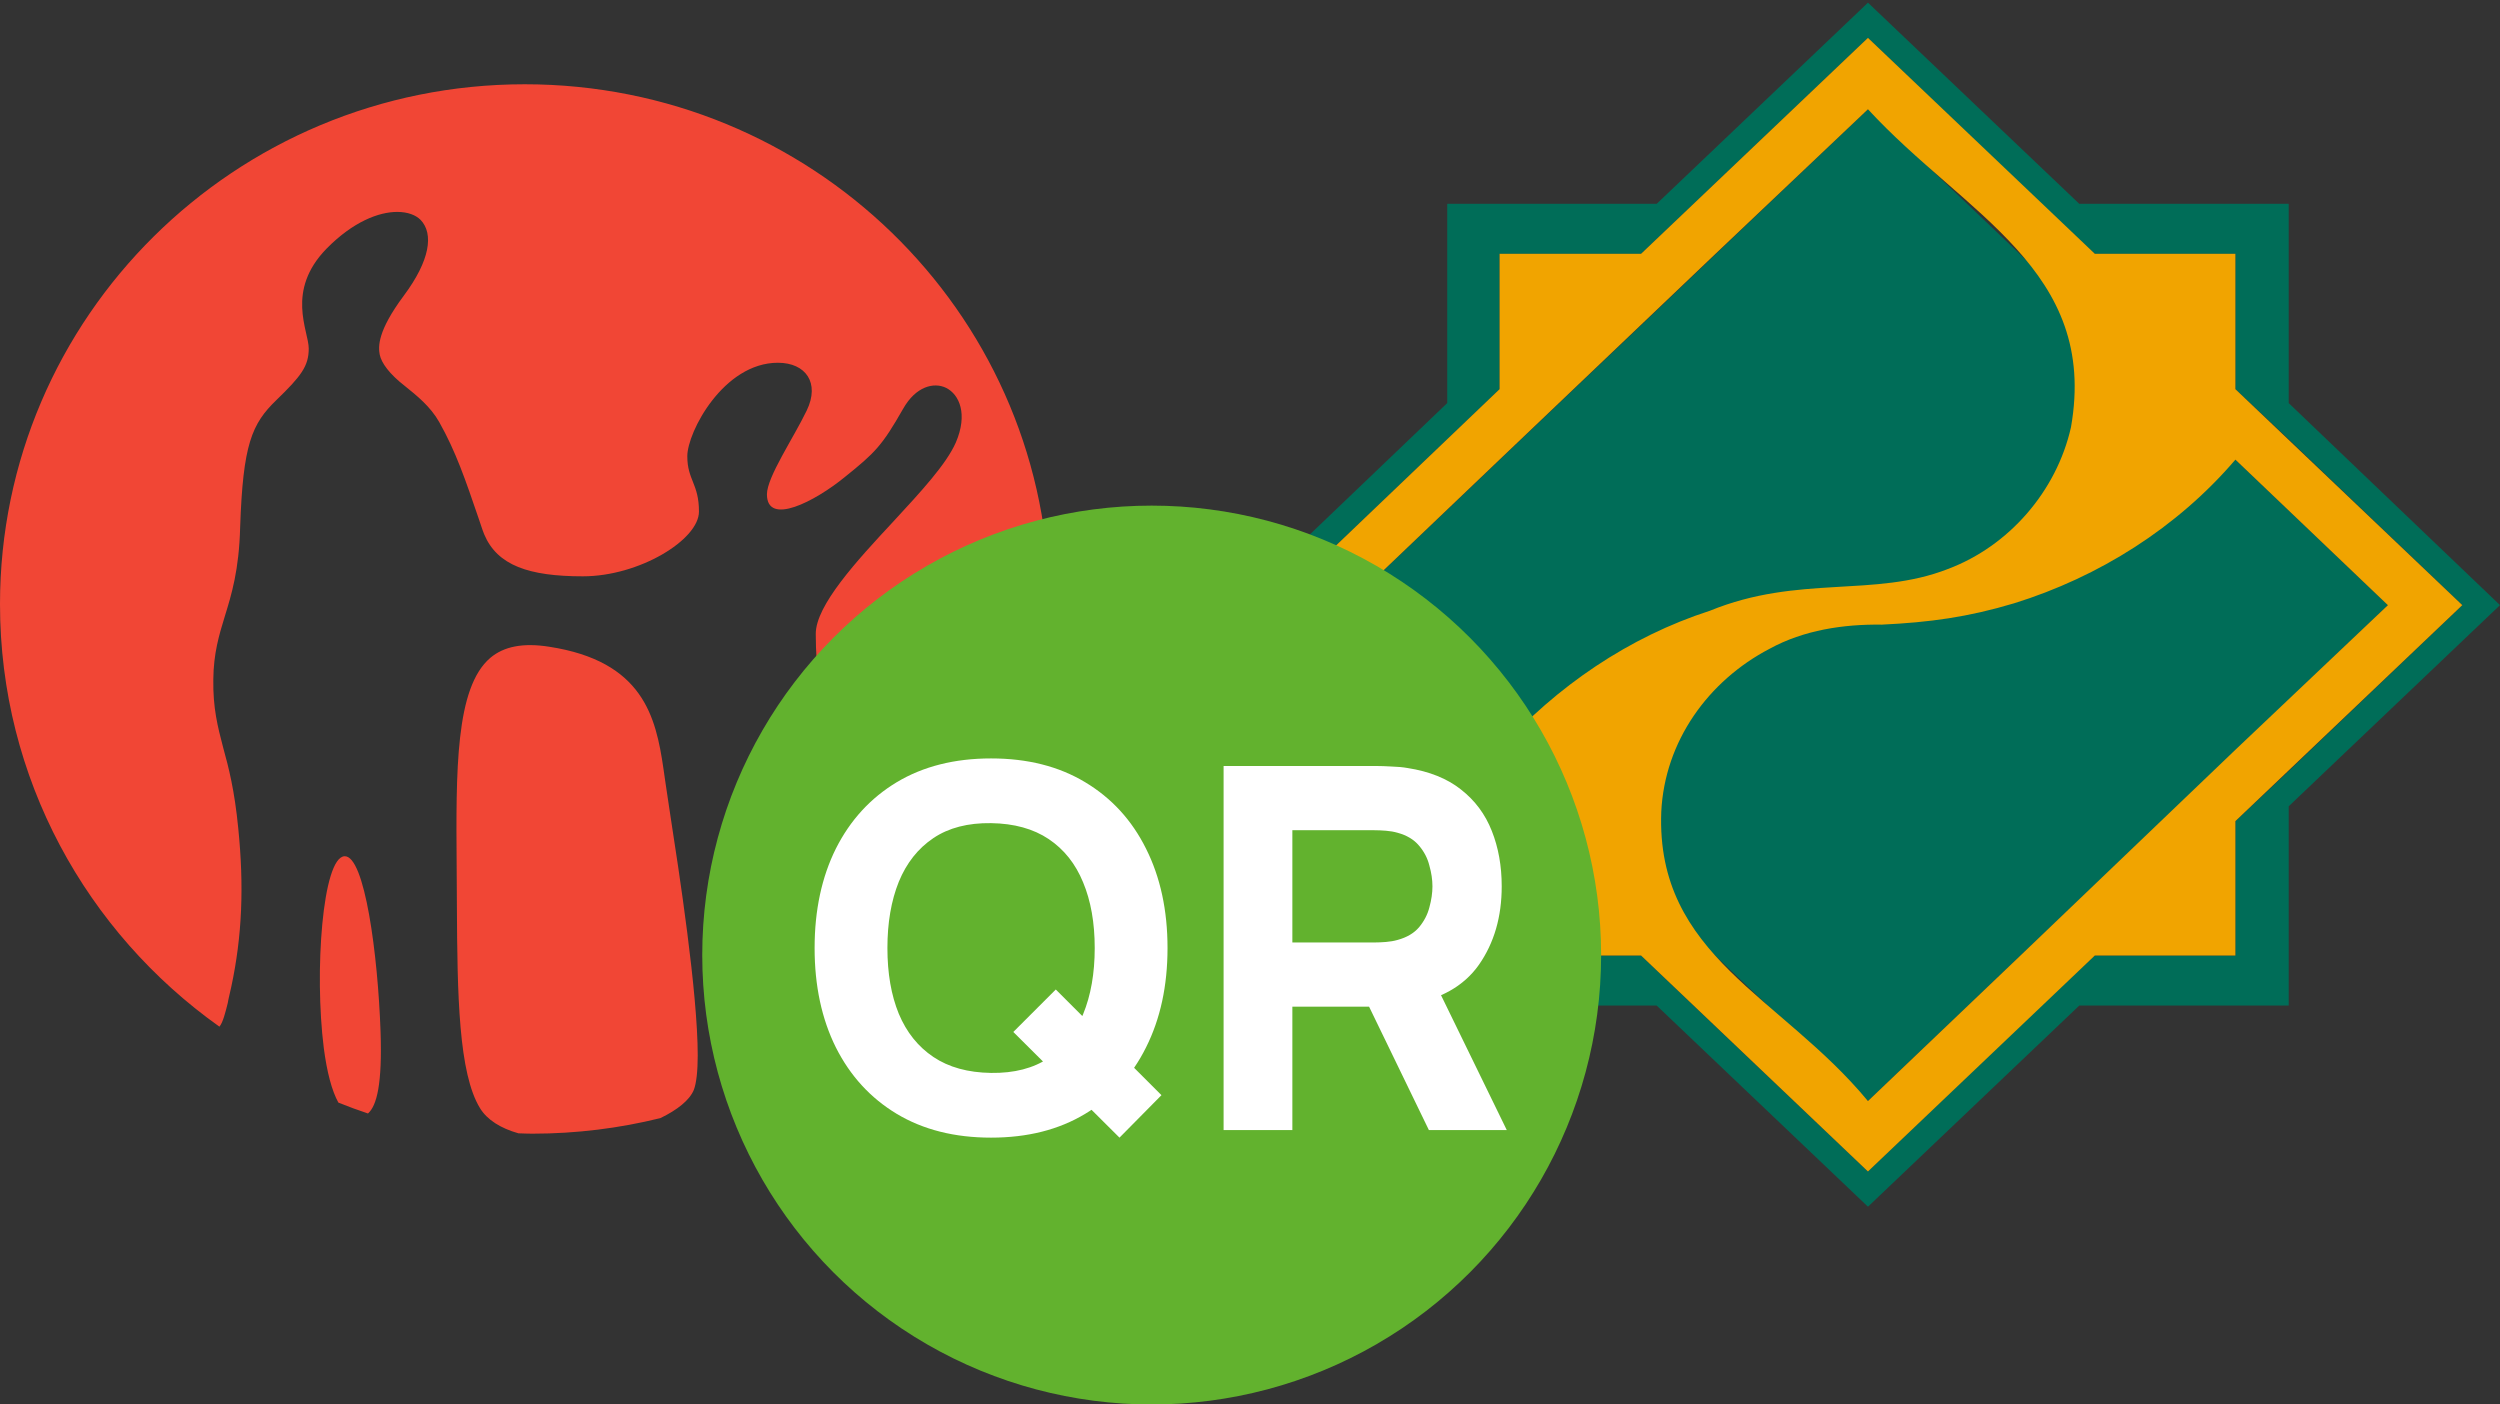
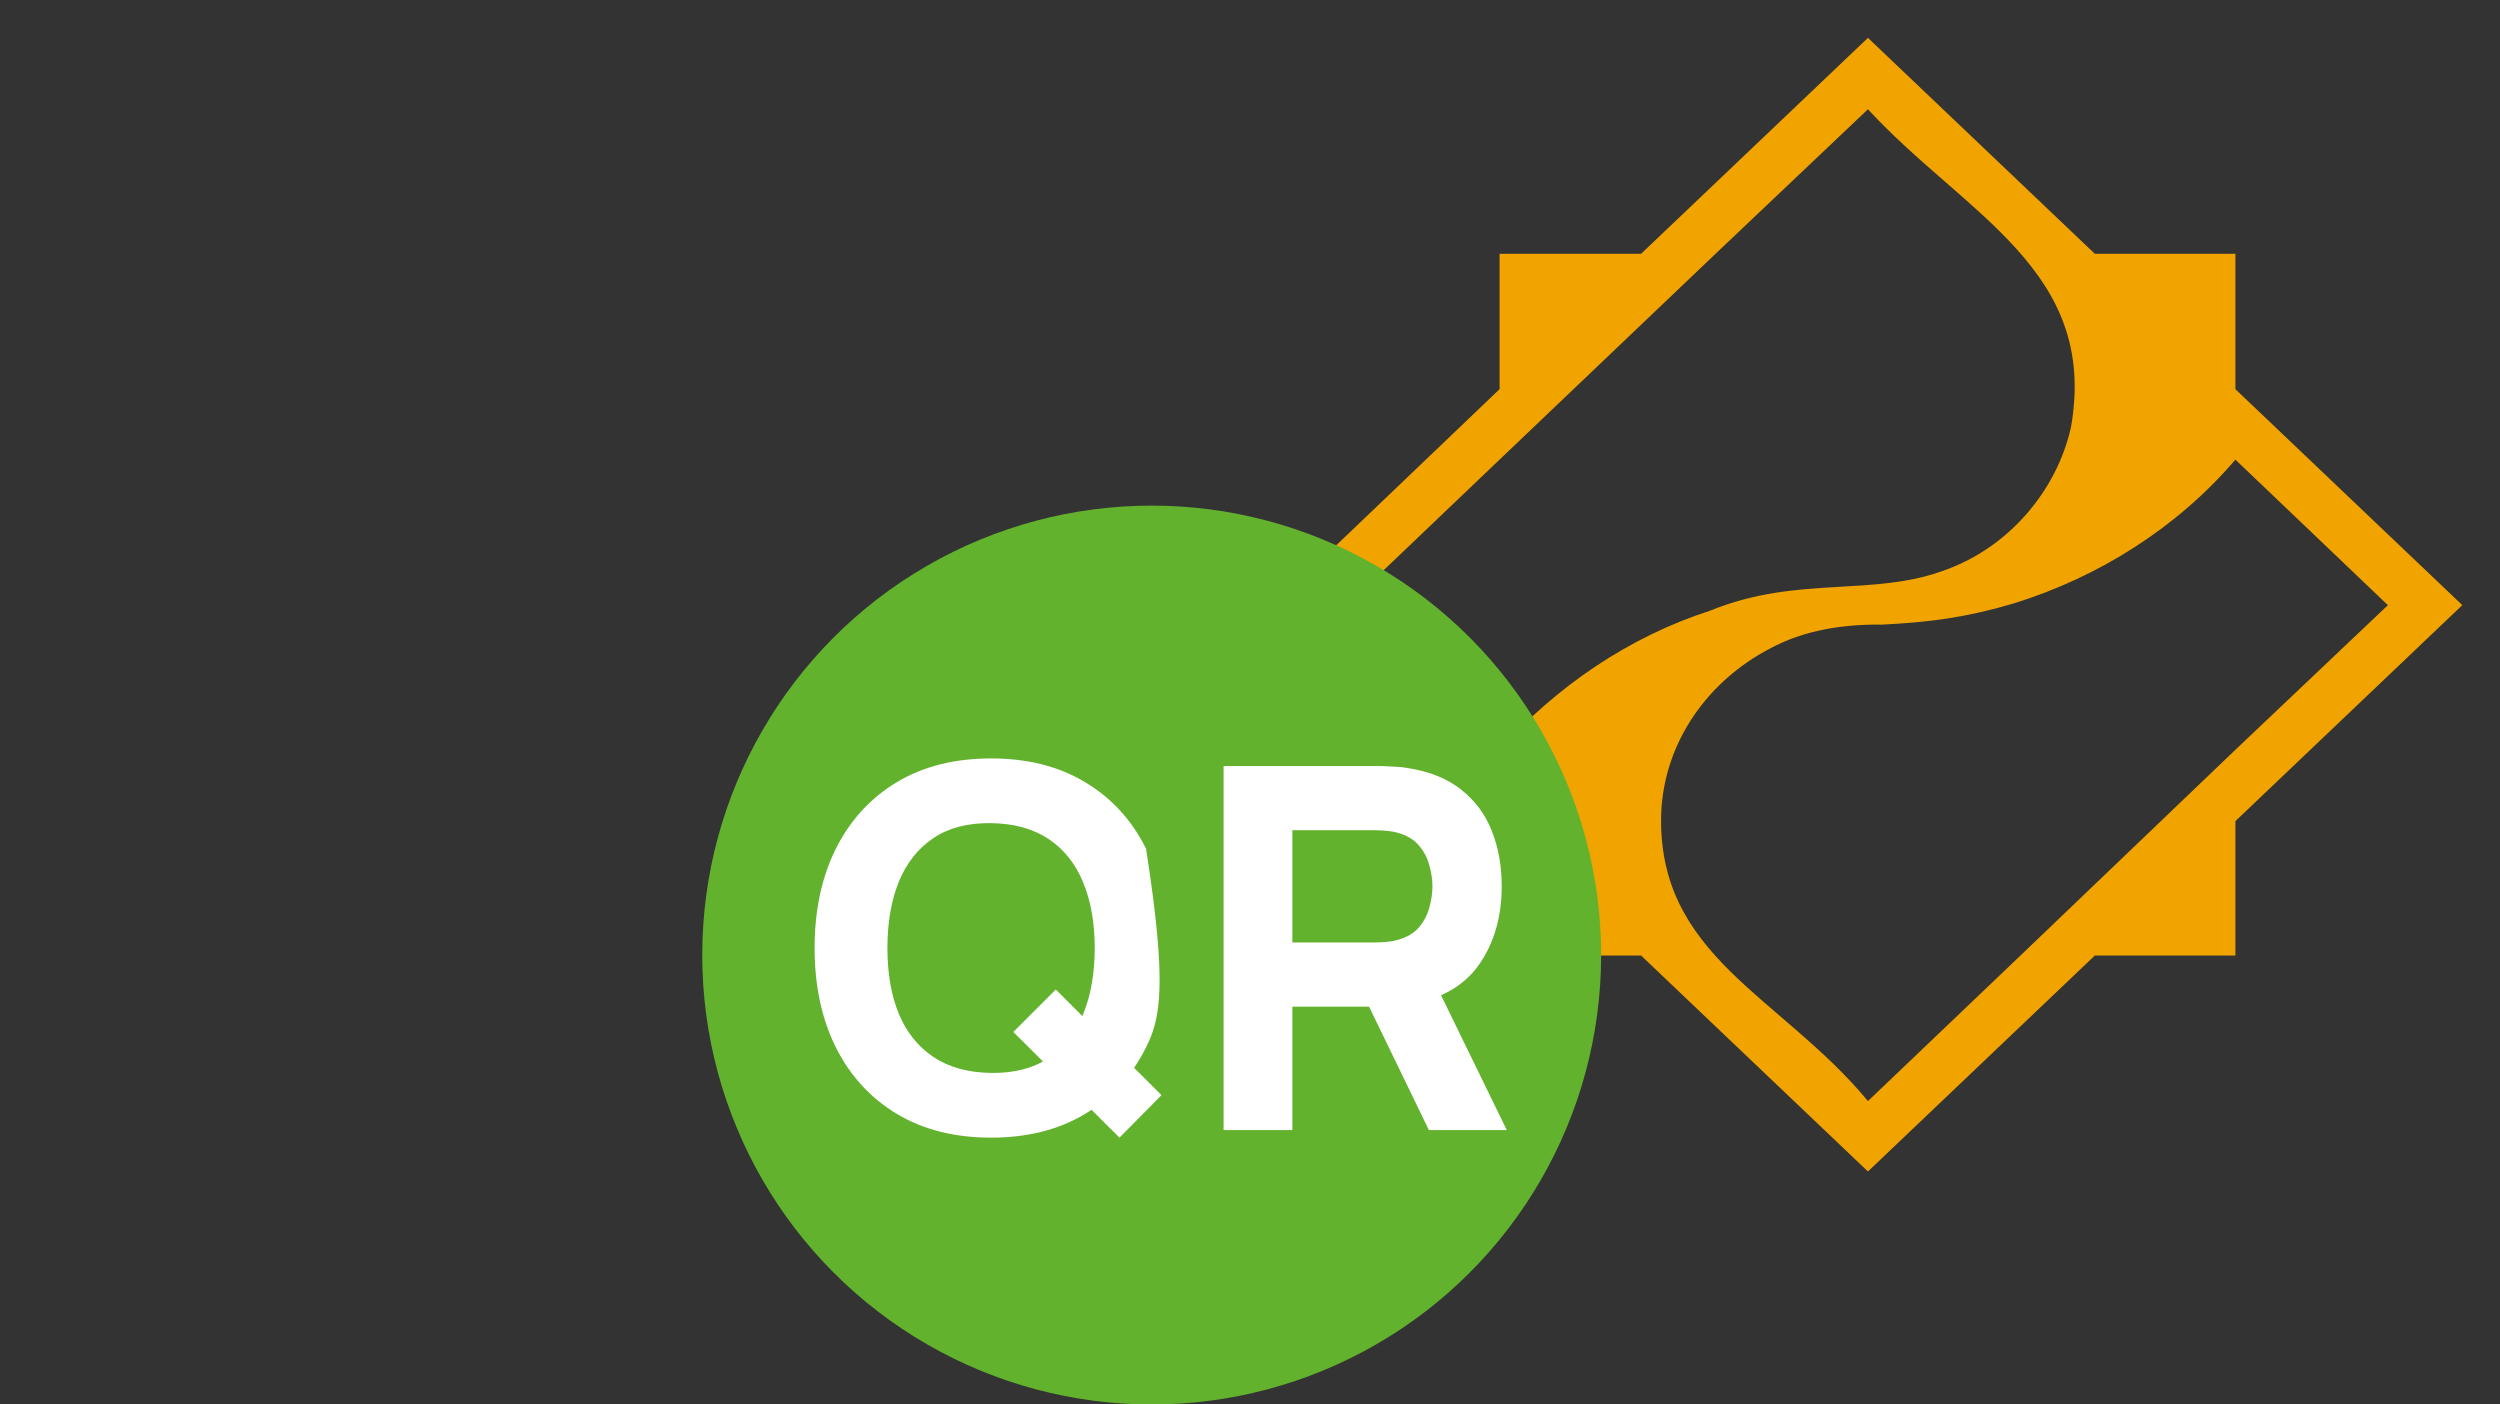
<svg xmlns="http://www.w3.org/2000/svg" width="89" height="50" viewBox="0 0 89 50" fill="none">
  <rect x="0" y="0" width="89" height="50" fill="#333333" stroke="none" />
-   <path fill-rule="evenodd" clip-rule="evenodd" d="M19.552 23.024C22.896 23.54 23.348 25.518 23.618 27.359L23.694 27.887L23.856 28.97C24.175 31.039 24.839 35.334 24.839 37.575C24.839 38.135 24.79 38.565 24.7 38.801C24.55 39.165 24.113 39.514 23.509 39.805C22.049 40.165 20.523 40.359 18.95 40.359C18.784 40.359 18.62 40.351 18.456 40.346C17.82 40.166 17.342 39.864 17.09 39.453C16.326 38.21 16.28 35.441 16.265 32.205L16.263 31.829L16.257 30.859C16.232 27.433 16.21 24.48 17.455 23.42C17.937 23.012 18.622 22.877 19.552 23.024ZM12.263 30.482C12.987 30.441 13.453 34.005 13.547 36.707C13.613 38.589 13.415 39.363 13.1 39.64C12.742 39.521 12.391 39.392 12.046 39.252C11.815 38.833 11.639 38.173 11.527 37.31C11.185 34.596 11.482 30.53 12.263 30.482ZM30.427 35.807C30.382 36.055 30.318 36.246 30.239 36.408C29.62 36.905 28.969 37.361 28.287 37.772C28.07 37.808 27.878 37.783 27.783 37.623C26.88 36.037 26.541 31.059 27.415 30.626C28.555 30.076 30.596 34.947 30.427 35.807ZM18.68 3C28.853 3 37.126 11.056 37.354 21.081L37.359 21.427V21.588C37.34 26.116 35.674 30.259 32.928 33.465C32.829 33.415 32.647 33.252 32.318 32.76C31.978 32.265 29.041 27.745 29.041 22.565C29.041 21.548 30.506 19.96 31.803 18.566C32.772 17.517 33.69 16.527 34.029 15.75C34.459 14.746 34.158 14.046 33.681 13.808C33.25 13.597 32.602 13.751 32.148 14.558C31.402 15.865 31.163 16.109 30.075 16.983C29.005 17.857 27.303 18.736 27.303 17.598C27.303 16.983 28.251 15.591 28.719 14.615C29.197 13.628 28.682 12.914 27.694 12.914C25.755 12.914 24.468 15.384 24.468 16.24C24.468 17.095 24.883 17.217 24.883 18.212C24.883 19.216 22.756 20.517 20.751 20.517C18.822 20.517 17.703 20.126 17.239 19.026L17.18 18.872L17.046 18.475C16.571 17.086 16.23 16.078 15.636 15.025C15.321 14.468 14.835 14.082 14.414 13.742C13.864 13.316 13.579 12.922 13.519 12.629C13.464 12.338 13.435 11.79 14.375 10.526C15.313 9.269 15.444 8.32 14.975 7.83C14.805 7.656 14.515 7.544 14.142 7.544C13.484 7.544 12.568 7.893 11.625 8.852C10.159 10.355 10.991 11.781 10.991 12.407C10.991 13.033 10.723 13.387 9.843 14.239C8.956 15.094 8.65 15.827 8.549 18.774C8.51 20.292 8.243 21.166 8.003 21.941C7.795 22.62 7.604 23.259 7.594 24.181C7.578 25.204 7.748 25.863 7.947 26.623C8.142 27.326 8.349 28.131 8.481 29.478C8.692 31.563 8.619 33.324 8.235 35.124L8.133 35.575L8.109 35.705C8.03 36.021 7.937 36.405 7.811 36.549C3.083 33.191 0 27.707 0 21.508C0 11.287 8.363 3 18.68 3Z" fill="#F14635" />
-   <path fill-rule="evenodd" clip-rule="evenodd" d="M58.422 9.038H53.386V13.855L45.341 21.542L53.386 29.231V34.016H58.422L60.286 35.798L66.5 41.705L72.681 35.799L74.578 34.017H79.581V29.233L81.478 27.451L87.659 21.544L81.478 15.637L79.581 13.855V9.038H74.578L72.681 7.256L66.5 1.349L58.422 9.038ZM51.522 7.256H58.978L66.5 0.095L74.022 7.256H81.478V14.35L89 21.543L81.478 28.704V35.798H74.022L66.5 42.959L58.978 35.798H51.522V28.704L44 21.543L51.522 14.349V7.255V7.256ZM47.957 21.543L66.5 3.889L85.01 21.543L66.5 39.197L47.957 21.543Z" fill="#006D58" />
  <path fill-rule="evenodd" clip-rule="evenodd" d="M79.58 16.363C77.513 18.783 74.719 20.542 71.699 21.478C70.061 21.97 68.691 22.156 66.99 22.237C65.626 22.218 64.211 22.432 63 23.095C60.814 24.235 59.262 26.387 59.141 28.903C58.947 34.033 63.401 35.451 66.499 39.198L71.928 34.017L79.58 26.692L85.009 21.544L79.58 16.363ZM53.385 26.692C55.407 24.435 57.997 22.67 60.874 21.742C64.034 20.452 66.719 21.284 69.344 20.257C71.515 19.443 73.214 17.491 73.727 15.208C74.712 9.603 69.962 7.646 66.499 3.89L61.07 9.038L53.385 16.362L47.956 21.543L53.385 26.691V26.692ZM45.34 21.543L53.385 13.854V9.036H58.421L66.499 1.348L74.577 9.036H79.58V13.854L87.658 21.543L79.58 29.232V34.016H74.577L66.499 41.705L58.421 34.016H53.385V29.232L45.34 21.544V21.543Z" fill="#F1A400" />
  <circle cx="41" cy="34" r="16" fill="#62B22E" />
  <path d="M43.56 40.23V27.27H49.032C49.158 27.27 49.327 27.276 49.536 27.288C49.752 27.294 49.944 27.312 50.112 27.342C50.886 27.462 51.52 27.717 52.011 28.107C52.51 28.497 52.876 28.989 53.109 29.583C53.343 30.171 53.461 30.828 53.461 31.554C53.461 32.64 53.191 33.57 52.651 34.344C52.111 35.112 51.264 35.586 50.112 35.766L49.032 35.838H46.008V40.23H43.56ZM50.868 40.23L48.312 34.956L50.833 34.47L53.641 40.23H50.868ZM46.008 33.552H48.925C49.05 33.552 49.188 33.546 49.339 33.534C49.489 33.522 49.627 33.498 49.752 33.462C50.083 33.372 50.337 33.222 50.517 33.012C50.697 32.796 50.821 32.559 50.886 32.301C50.959 32.037 50.995 31.788 50.995 31.554C50.995 31.32 50.959 31.074 50.886 30.816C50.821 30.552 50.697 30.315 50.517 30.105C50.337 29.889 50.083 29.736 49.752 29.646C49.627 29.61 49.489 29.586 49.339 29.574C49.188 29.562 49.05 29.556 48.925 29.556H46.008V33.552Z" fill="white" />
-   <path d="M39.854 40.5L36.074 36.738L37.586 35.226L41.348 38.988L39.854 40.5ZM35.282 40.5C33.986 40.5 32.867 40.218 31.925 39.654C30.989 39.09 30.266 38.301 29.756 37.287C29.252 36.273 29 35.094 29 33.75C29 32.406 29.252 31.227 29.756 30.213C30.266 29.199 30.989 28.41 31.925 27.846C32.867 27.282 33.986 27 35.282 27C36.578 27 37.694 27.282 38.63 27.846C39.572 28.41 40.295 29.199 40.799 30.213C41.309 31.227 41.564 32.406 41.564 33.75C41.564 35.094 41.309 36.273 40.799 37.287C40.295 38.301 39.572 39.09 38.63 39.654C37.694 40.218 36.578 40.5 35.282 40.5ZM35.282 38.196C36.104 38.208 36.788 38.031 37.334 37.665C37.88 37.299 38.288 36.78 38.558 36.108C38.834 35.436 38.972 34.65 38.972 33.75C38.972 32.85 38.834 32.07 38.558 31.41C38.288 30.75 37.88 30.237 37.334 29.871C36.788 29.505 36.104 29.316 35.282 29.304C34.46 29.292 33.776 29.469 33.23 29.835C32.684 30.201 32.273 30.72 31.997 31.392C31.727 32.064 31.592 32.85 31.592 33.75C31.592 34.65 31.727 35.43 31.997 36.09C32.273 36.75 32.684 37.263 33.23 37.629C33.776 37.995 34.46 38.184 35.282 38.196Z" fill="white" />
+   <path d="M39.854 40.5L36.074 36.738L37.586 35.226L41.348 38.988L39.854 40.5ZM35.282 40.5C33.986 40.5 32.867 40.218 31.925 39.654C30.989 39.09 30.266 38.301 29.756 37.287C29.252 36.273 29 35.094 29 33.75C29 32.406 29.252 31.227 29.756 30.213C30.266 29.199 30.989 28.41 31.925 27.846C32.867 27.282 33.986 27 35.282 27C36.578 27 37.694 27.282 38.63 27.846C39.572 28.41 40.295 29.199 40.799 30.213C41.564 35.094 41.309 36.273 40.799 37.287C40.295 38.301 39.572 39.09 38.63 39.654C37.694 40.218 36.578 40.5 35.282 40.5ZM35.282 38.196C36.104 38.208 36.788 38.031 37.334 37.665C37.88 37.299 38.288 36.78 38.558 36.108C38.834 35.436 38.972 34.65 38.972 33.75C38.972 32.85 38.834 32.07 38.558 31.41C38.288 30.75 37.88 30.237 37.334 29.871C36.788 29.505 36.104 29.316 35.282 29.304C34.46 29.292 33.776 29.469 33.23 29.835C32.684 30.201 32.273 30.72 31.997 31.392C31.727 32.064 31.592 32.85 31.592 33.75C31.592 34.65 31.727 35.43 31.997 36.09C32.273 36.75 32.684 37.263 33.23 37.629C33.776 37.995 34.46 38.184 35.282 38.196Z" fill="white" />
</svg>